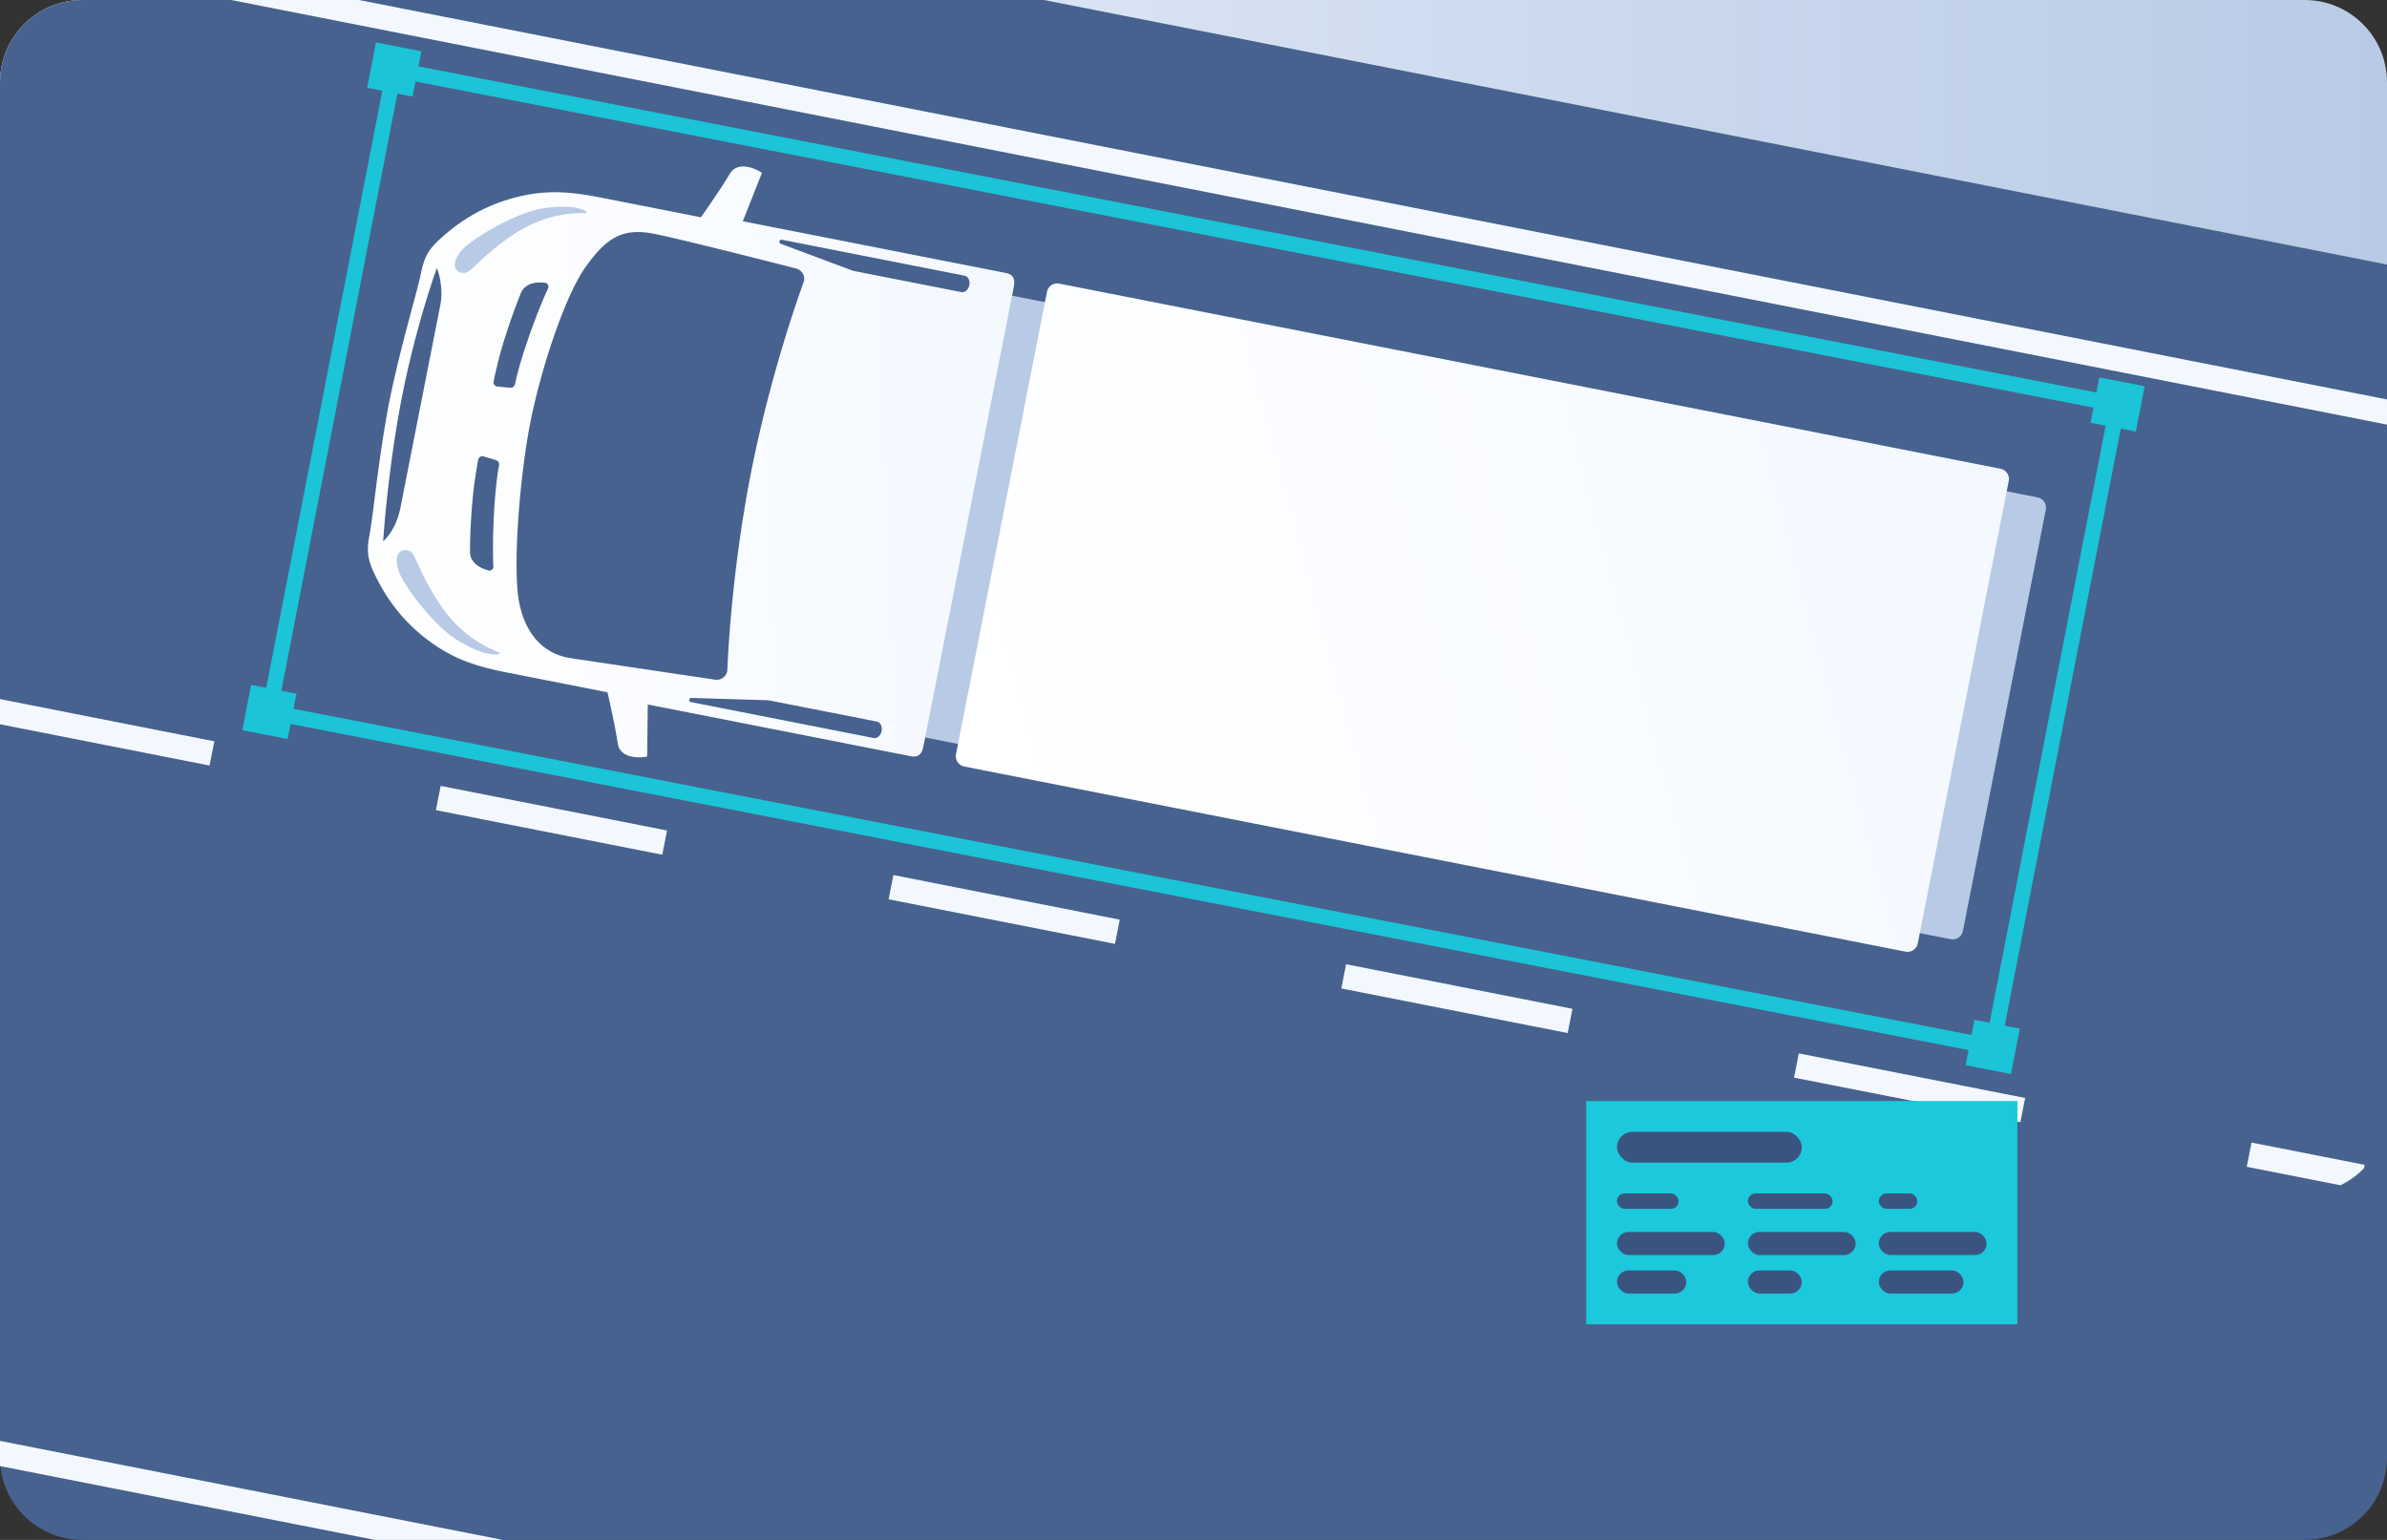
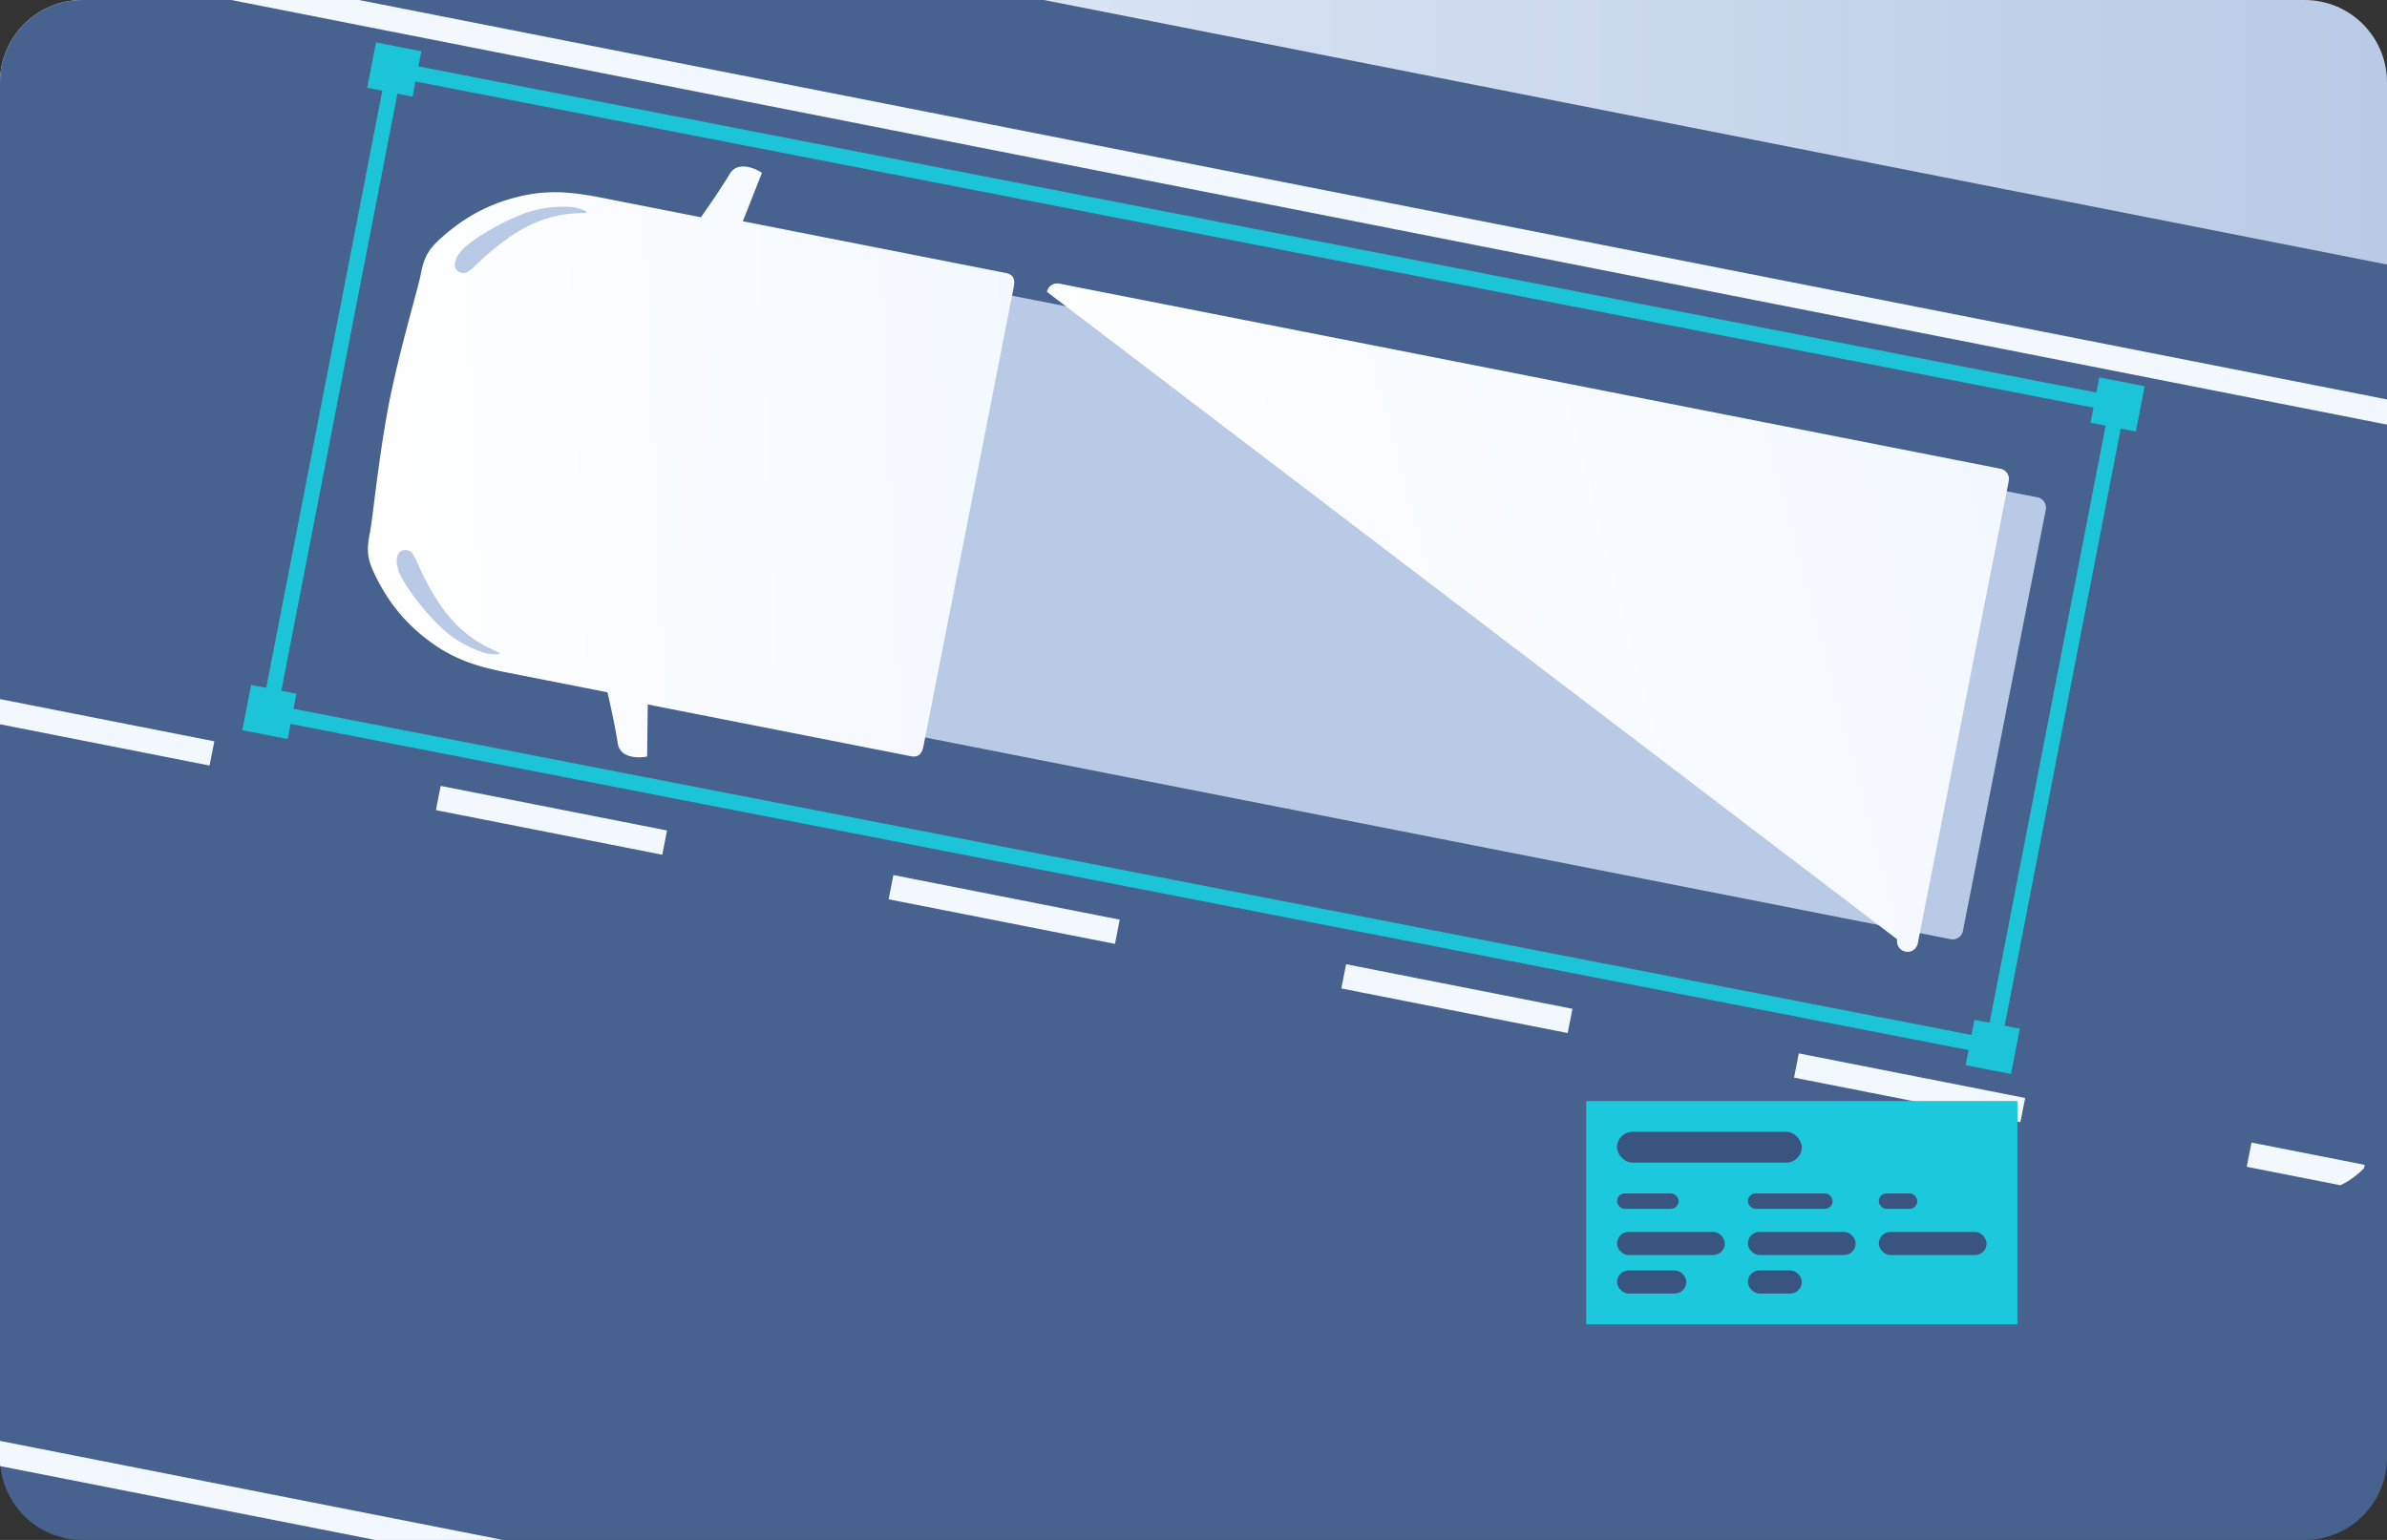
<svg xmlns="http://www.w3.org/2000/svg" width="310" height="200" fill="none">
  <rect width="100%" height="100%" fill="#333333" stroke="none" />
  <path fill="url(#a)" d="M0 10.69C0 4.786 4.786 0 10.69 0h288.62C305.214 0 310 4.786 310 10.69v133.62c0 5.904-4.786 10.69-10.69 10.69H10.69C4.786 155 0 150.214 0 144.31z" />
  <path fill="#47628e" d="M0 10.69C0 4.786 4.786 0 10.69 0h124.889L310 34.356V189.31c0 5.904-4.786 10.69-10.69 10.69H10.69C4.786 200 0 195.214 0 189.31z" />
  <path fill="#f3f8ff" d="M46.615 0H30.021L310 55.147V51.88zm260.404 151.716.084-.427-14.698-2.895-.62 3.146 12.175 2.398a10.7 10.7 0 0 0 3.059-2.222M0 94.067l27.216 5.361.62-3.146L0 90.799zm56.612 11.151 29.397 5.791.62-3.147-29.397-5.79zm58.794 11.581 29.396 5.79.62-3.146-29.397-5.791zm58.793 11.58 29.396 5.791.62-3.147-29.396-5.79zm58.793 11.581 29.396 5.79.62-3.146-29.396-5.791zM0 190.409v-3.268L65.286 200H48.692z" />
  <path fill="#b8cae6" d="M127.707 39.054a1.36 1.36 0 0 1 1.597-1.072l135.312 26.616a1.36 1.36 0 0 1 1.072 1.597l-10.762 54.712a1.36 1.36 0 0 1-1.597 1.071L118.017 95.363a1.36 1.36 0 0 1-1.072-1.597z" />
-   <path fill="url(#b)" d="M135.971 37.908a1.36 1.36 0 0 1 1.597-1.072l122.235 24.043a1.36 1.36 0 0 1 1.072 1.597l-11.812 60.05a1.36 1.36 0 0 1-1.597 1.072L125.232 99.555a1.36 1.36 0 0 1-1.072-1.597z" />
+   <path fill="url(#b)" d="M135.971 37.908a1.36 1.36 0 0 1 1.597-1.072l122.235 24.043a1.36 1.36 0 0 1 1.072 1.597l-11.812 60.05a1.36 1.36 0 0 1-1.597 1.072a1.36 1.36 0 0 1-1.072-1.597z" />
  <path fill="url(#c)" d="M131.653 37.315c.183-.932.047-1.65-1.021-1.86l-34.161-6.72 2.484-6.287c-.98-.654-3.19-1.54-4.187.145-.996 1.684-2.908 4.452-3.74 5.625l-12.944-2.546c-4.403-.866-7.685-1.096-12.107.246s-7.24 3.693-8.756 5.054c-1.515 1.362-2.125 2.348-2.57 4.611-.158.804-.55 2.261-1.055 4.14-.853 3.175-2.031 7.558-2.953 12.03q-.014.048-.024.098l-.086.443-.088.442a1 1 0 0 0-.015.1c-.84 4.489-1.41 8.99-1.823 12.253-.244 1.93-.434 3.426-.592 4.23-.445 2.263-.254 3.407.632 5.241.887 1.834 2.606 5.076 6.19 7.994 3.584 2.917 6.708 3.947 11.112 4.813l12.944 2.546c.325 1.4 1.047 4.686 1.331 6.623s2.665 1.953 3.82 1.72l.082-6.76 34.162 6.719c1.067.21 1.465-.403 1.648-1.335z" />
  <path fill="#b8cae5" d="M65.97 30.943c4.51-3.218 8.109-3.217 9.922-3.285.977-.04-.692-.703-1.786-.776a14.7 14.7 0 0 0-6.427 1c-2.854 1.138-5.682 2.846-7.176 4.11-1.495 1.262-1.977 3.008-.67 3.406s1.627-1.237 6.137-4.455M56.735 77.89c2.955 4.687 6.287 6.05 7.94 6.8.888.406-.908.388-1.947.041a14.7 14.7 0 0 1-5.57-3.36c-2.21-2.133-4.18-4.785-5.086-6.52-.904-1.736-.69-3.533.67-3.407s1.039 1.76 3.993 6.447z" />
-   <path fill="#47628e" d="M52.211 51.51c1.49-7.58 3.644-14.299 4.535-16.711 0 0 .924 2.344.441 4.8l-5.17 26.288c-.61 3.096-2.253 4.408-2.253 4.408.194-3.103.956-11.205 2.447-18.785m32.713-21.148c3.026.595 12.798 3.058 18.484 4.516a1.38 1.38 0 0 1 .944 1.812c-1.691 4.637-4.755 14.203-6.82 24.705s-2.867 20.588-3.068 25.566a1.38 1.38 0 0 1-1.575 1.316c-6.133-.911-16.532-2.457-18.806-2.803-3.095-.47-5.716-2.649-6.637-7.127s.054-16.483 1.42-23.422c1.364-6.94 4.481-16.445 7.163-20.214 2.682-3.77 4.758-5.163 8.895-4.35zm25.883 4.814-.044-.013-9.366-3.505c-.316-.118-.182-.587.149-.521l23.717 4.664c.619.122.857 1.037.441 1.692-.212.334-.546.506-.861.444zM99.835 90.955l-.045-.005-9.996-.303c-.337-.01-.39.474-.06.54l23.717 4.664c.619.122 1.186-.634 1.049-1.398-.07-.39-.313-.675-.629-.737l-14.036-2.76zM68.678 43.764c-1.071 3.074-1.593 5.12-1.792 6.123a.594.594 0 0 1-.635.475l-1.652-.16a.552.552 0 0 1-.497-.657c.261-1.238.744-3.332 1.27-5.027.782-2.514 1.43-4.352 2.27-6.433.546-1.351 2.069-1.5 3.156-1.353.351.048.522.427.374.741-.514 1.093-1.43 3.237-2.494 6.291m-4.528 23.02c.173-3.25.465-5.342.66-6.345a.594.594 0 0 0-.407-.68l-1.59-.478a.552.552 0 0 0-.709.42c-.227 1.244-.573 3.366-.727 5.133-.23 2.623-.325 4.57-.336 6.814-.007 1.457 1.346 2.17 2.408 2.447.343.089.644-.197.626-.544-.062-1.206-.097-3.538.075-6.767" />
  <path fill="#1bc4d7" fill-rule="evenodd" d="m50.413 7.856 225.774 43.886-16.6 85.402L33.813 93.258zm1.582 2.345L36.158 91.676 258.005 134.8l15.837-81.475z" clip-rule="evenodd" />
  <path fill="#1bc4d7" d="m48.831 5.51 5.89 1.146-1.145 5.89-5.89-1.145zm223.811 43.506 5.89 1.145-1.145 5.89-5.89-1.145zM32.613 88.95l5.89 1.145-1.145 5.89-5.89-1.145zm223.811 43.504 5.89 1.145-1.145 5.89-5.89-1.145z" />
  <path fill="#1cc8db" d="M206 143h56v29h-56z" />
  <rect width="24" height="4" x="210" y="147" fill="#3a5480" rx="2" />
  <rect width="8" height="2" x="210" y="155" fill="#3a5480" rx="1" />
  <rect width="14" height="3" x="210" y="160" fill="#3a5480" rx="1.5" />
  <rect width="9" height="3" x="210" y="165" fill="#3a5480" rx="1.5" />
  <rect width="14" height="3" x="227" y="160" fill="#3a5480" rx="1.5" />
  <rect width="7" height="3" x="227" y="165" fill="#3a5480" rx="1.5" />
  <rect width="14" height="3" x="244" y="160" fill="#3a5480" rx="1.5" />
-   <rect width="11" height="3" x="244" y="165" fill="#3a5480" rx="1.5" />
  <rect width="11" height="2" x="227" y="155" fill="#3a5480" rx="1" />
  <rect width="5" height="2" x="244" y="155" fill="#3a5480" rx="1" />
  <defs>
    <linearGradient id="a" x1="0" x2="310" y1="0" y2="0" gradientUnits="userSpaceOnUse">
      <stop stop-color="#f3f8ff" />
      <stop offset="1" stop-color="#b8cae5" />
    </linearGradient>
    <linearGradient id="b" x1="261.069" x2="124.241" y1="61.569" y2="97.914" gradientUnits="userSpaceOnUse">
      <stop stop-color="#f3f8ff" />
      <stop offset="1" stop-color="#fff" />
    </linearGradient>
    <linearGradient id="c" x1="133.234" x2="41.036" y1="29.324" y2="33.198" gradientUnits="userSpaceOnUse">
      <stop stop-color="#f3f8ff" />
      <stop offset="1" stop-color="#fff" />
    </linearGradient>
  </defs>
</svg>